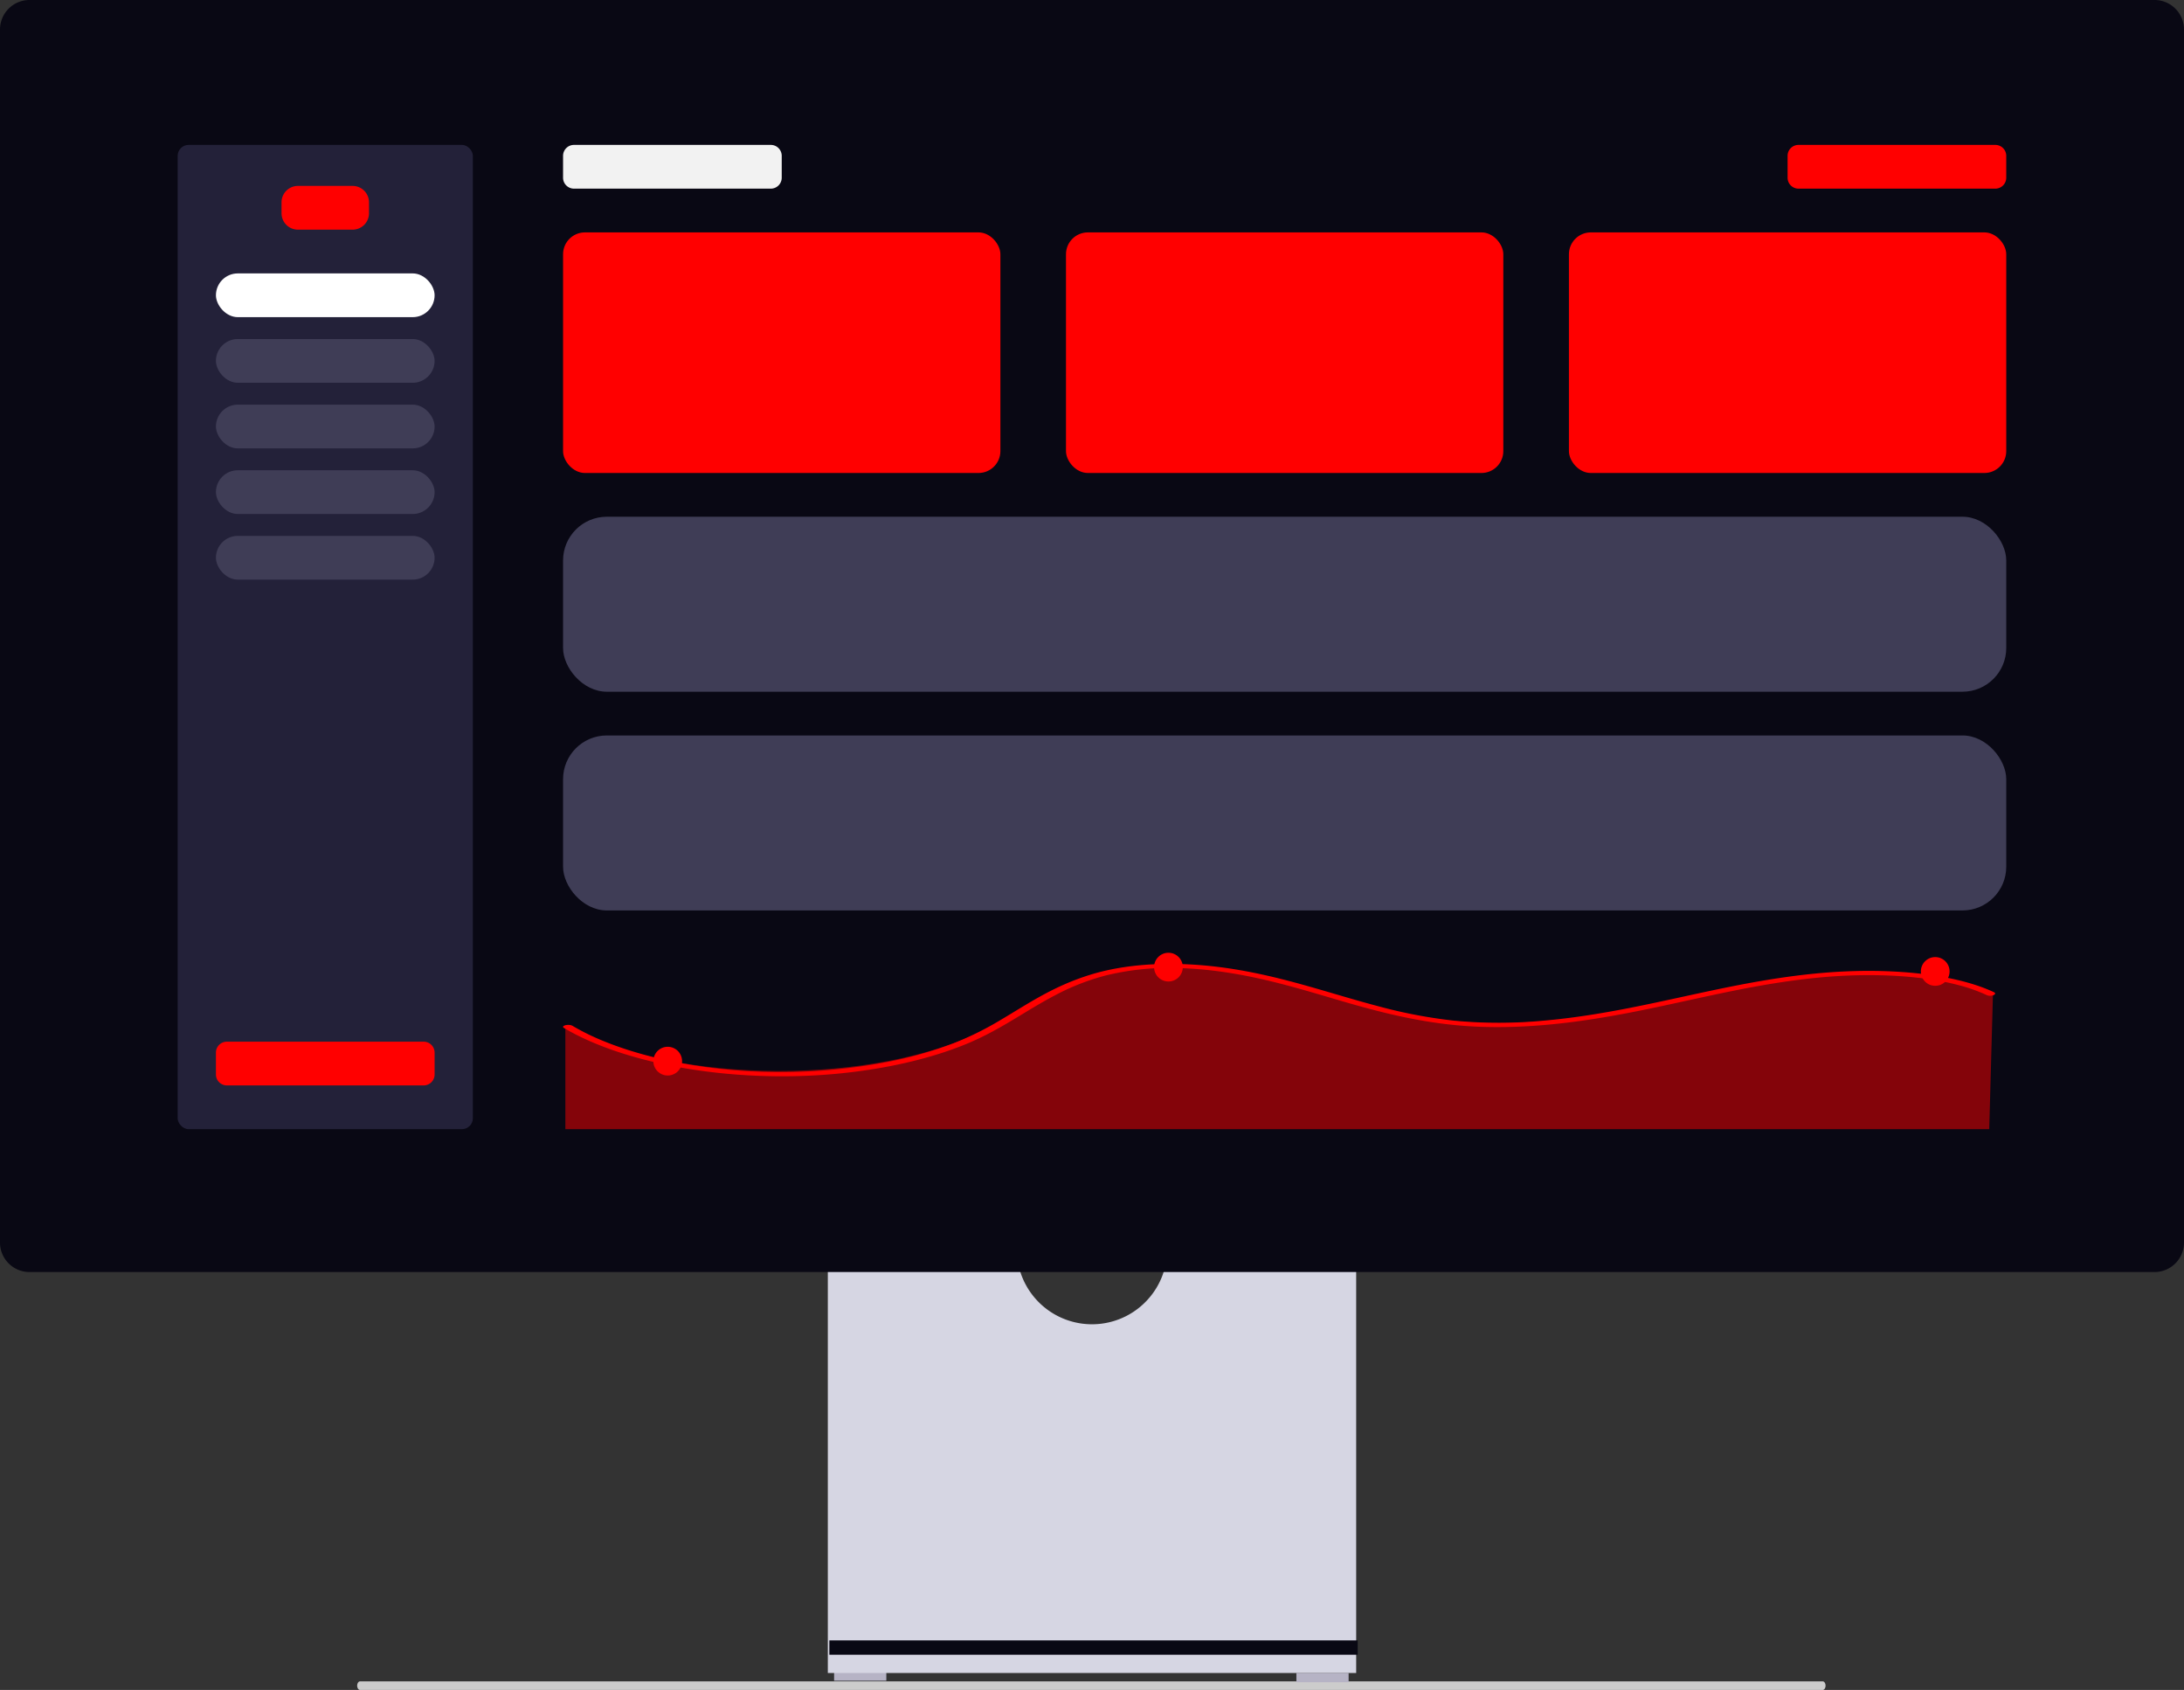
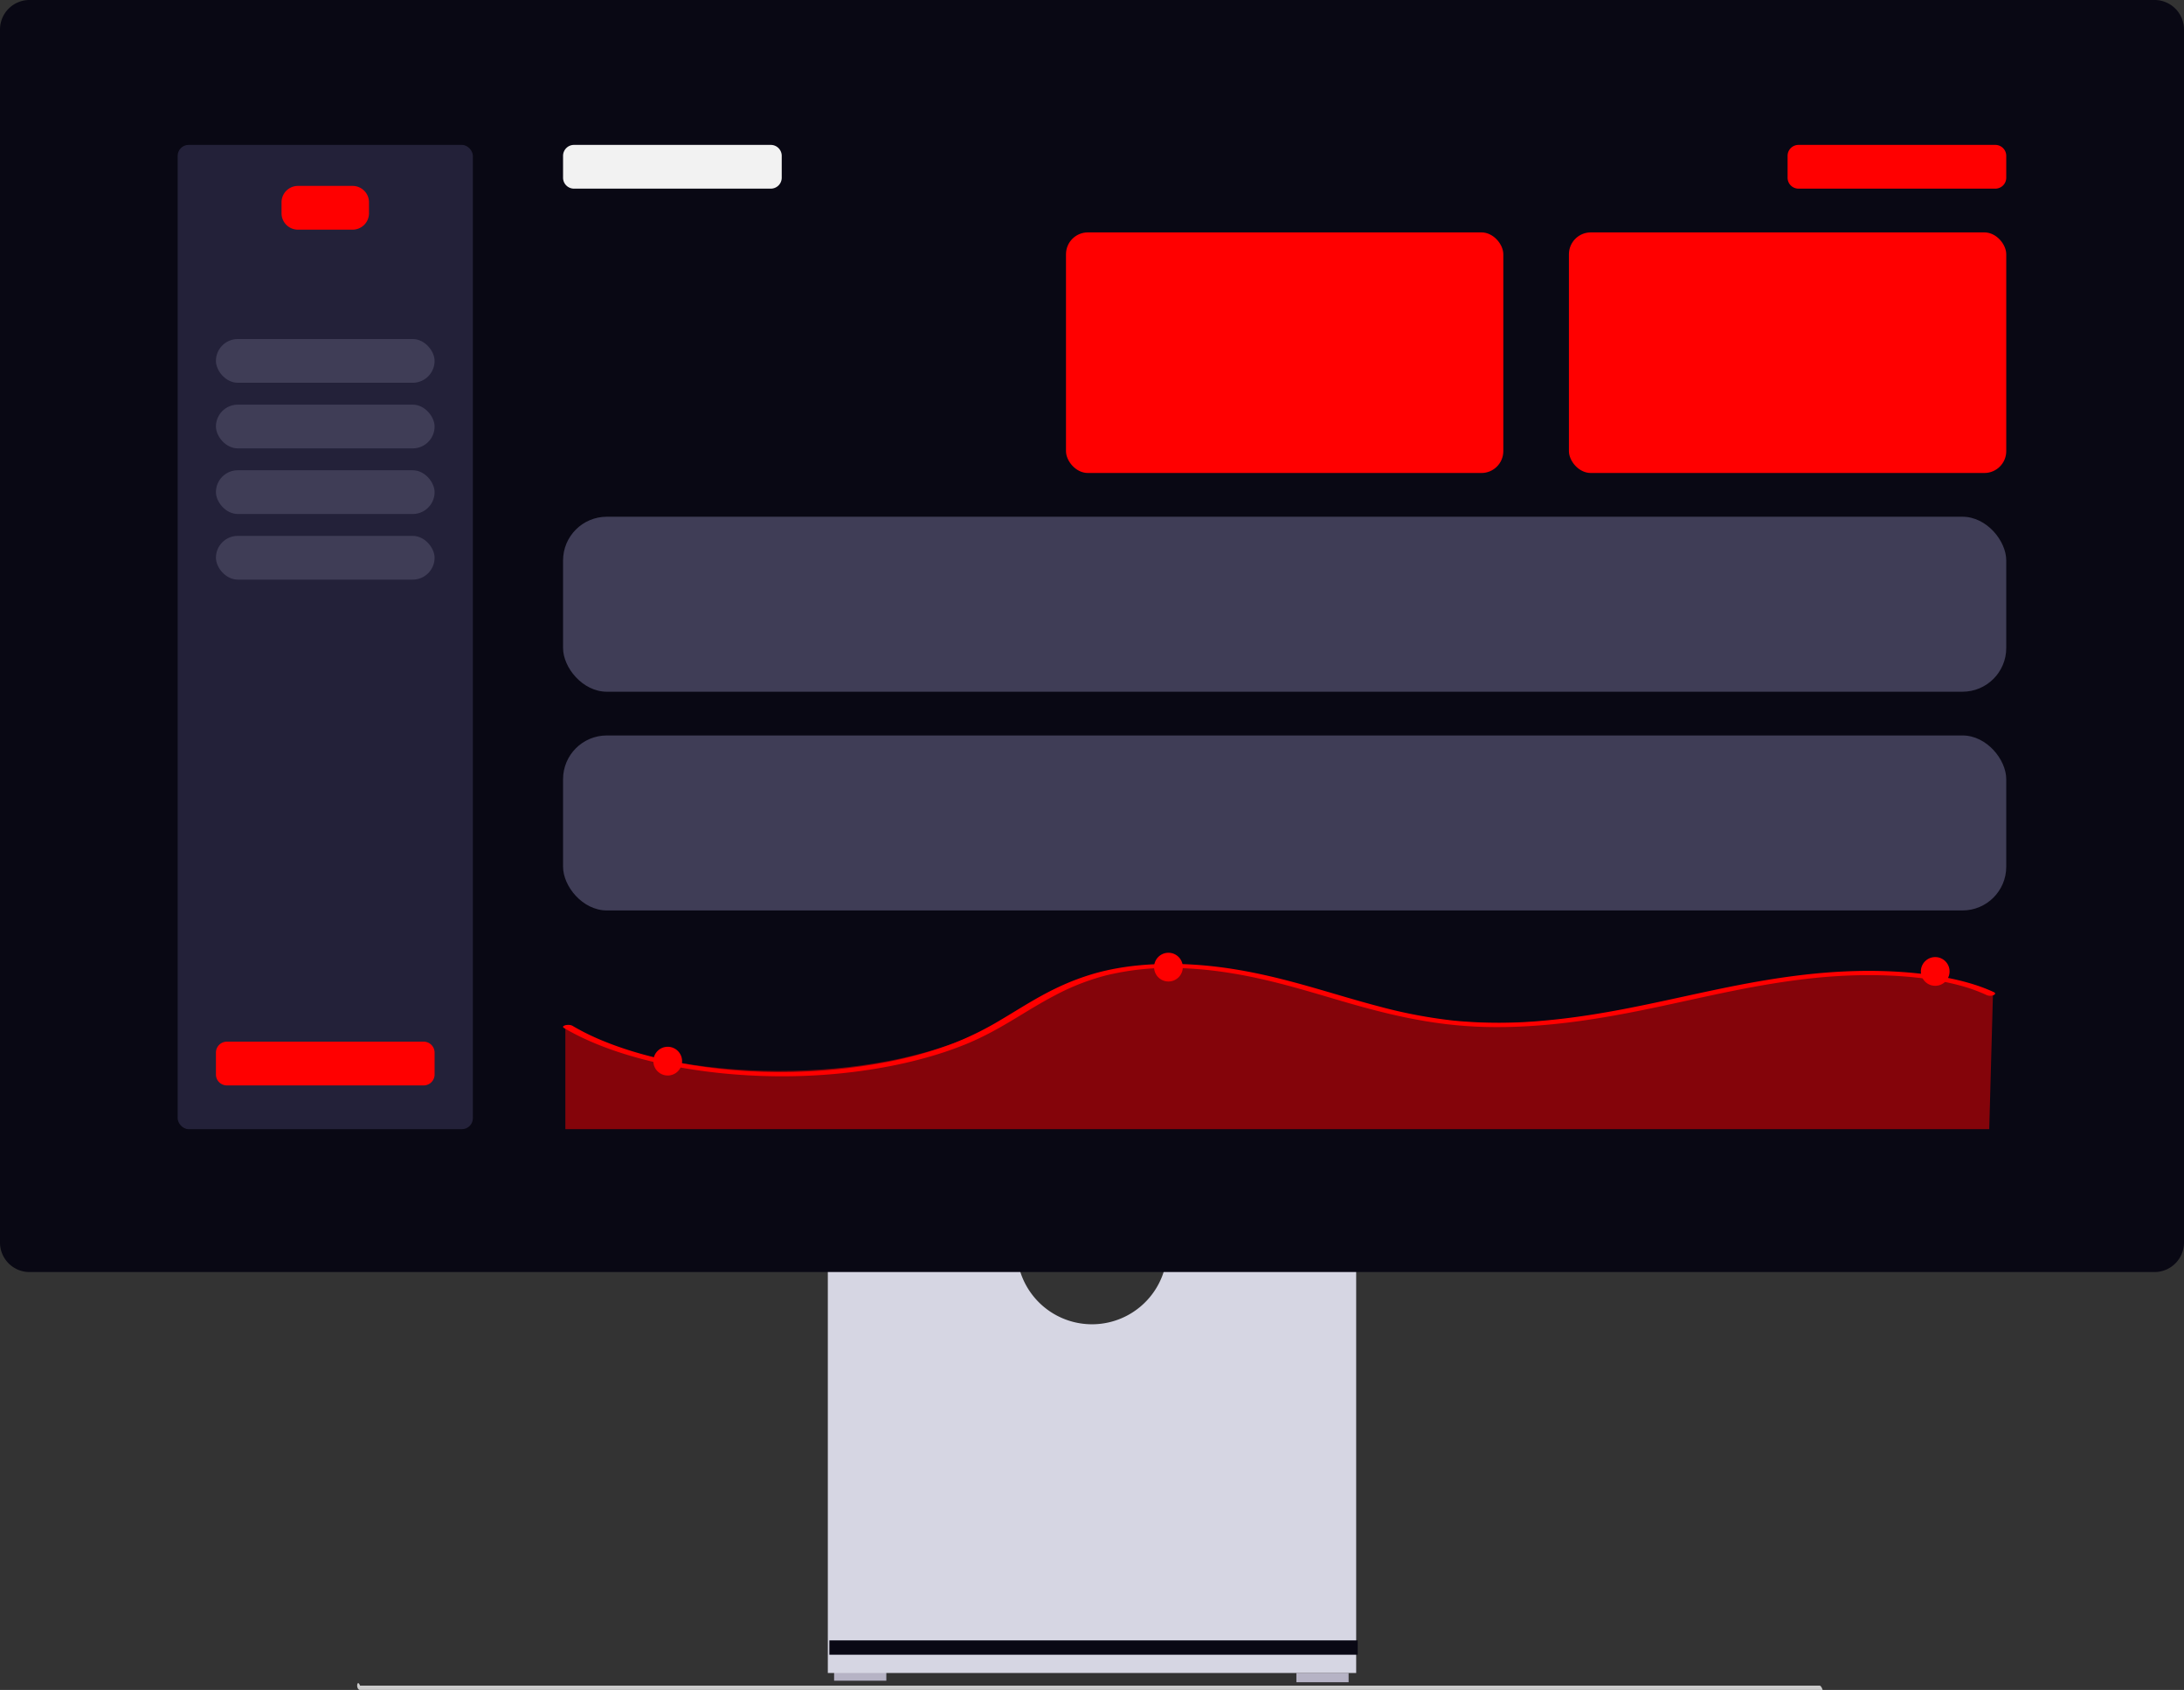
<svg xmlns="http://www.w3.org/2000/svg" width="799.031" height="618.114" viewBox="0 0 799.031 618.114" role="img">
  <rect x="0" y="0" width="799.031" height="618.114" fill="#333333" stroke="none" />
  <g transform="translate(-560.484 -230.943)">
-     <path d="M15.18,488.763c0,.872.478,1.573,1.073,1.573h535.1c.6,0,1.073-.7,1.073-1.573s-.478-1.573-1.073-1.573H16.253C15.658,487.191,15.18,487.891,15.18,488.763Z" transform="translate(675.964 358.721)" fill="#ccc" />
+     <path d="M15.18,488.763c0,.872.478,1.573,1.073,1.573h535.1s-.478-1.573-1.073-1.573H16.253C15.658,487.191,15.18,487.891,15.18,488.763Z" transform="translate(675.964 358.721)" fill="#ccc" />
    <rect width="19.105" height="3.371" transform="translate(865.646 842.299)" fill="#b6b3c5" />
    <rect width="19.105" height="3.371" transform="translate(1034.779 842.859)" fill="#b6b3c5" />
    <path d="M352.955,370.945a27.529,27.529,0,0,1-54.321,0H229.146V521.536h193.3V370.945H352.955Z" transform="translate(634.205 321.322)" fill="#d6d6e3" />
    <rect width="193.296" height="5.242" transform="translate(863.914 830.928)" fill="#090814" />
    <path d="M788.255,487.17H10.776A10.788,10.788,0,0,1,0,476.394V32.688A10.788,10.788,0,0,1,10.776,21.911H788.255a10.789,10.789,0,0,1,10.776,10.776V476.394a10.789,10.789,0,0,1-10.776,10.776Z" transform="translate(560.484 209.031)" fill="#090814" />
    <path d="M0,0H760.822V429.3H0Z" transform="translate(580.032 248.924)" fill="#090814" />
    <path d="M4,0H76a4,4,0,0,1,4,4v8a4,4,0,0,1-4,4H4a4,4,0,0,1-4-4V4A4,4,0,0,1,4,0Z" transform="translate(766.484 283.943)" fill="#f2f2f2" />
-     <rect width="160" height="88" rx="8" transform="translate(766.484 315.943)" fill="#ff0000" />
    <rect width="160" height="88" rx="8" transform="translate(950.484 315.943)" fill="#ff0000" />
    <rect width="528" height="64" rx="16" transform="translate(766.484 499.943)" fill="#3f3d56" />
    <rect width="528" height="64" rx="16" transform="translate(766.484 419.943)" fill="#3f3d56" />
    <rect width="108" height="360" rx="4" transform="translate(625.484 283.943)" fill="#232139" />
    <path d="M6,0H26a6,6,0,0,1,6,6v4a6,6,0,0,1-6,6H6a6,6,0,0,1-6-6V6A6,6,0,0,1,6,0Z" transform="translate(663.484 298.943)" fill="#ff0000" />
    <path d="M4,0H76a4,4,0,0,1,4,4v8a4,4,0,0,1-4,4H4a4,4,0,0,1-4-4V4A4,4,0,0,1,4,0Z" transform="translate(639.484 611.943)" fill="#ff0000" />
-     <rect width="80" height="16" rx="8" transform="translate(639.484 330.943)" fill="#fff" />
    <rect width="80" height="16" rx="8" transform="translate(639.484 354.943)" fill="#3f3d56" />
    <rect width="80" height="16" rx="8" transform="translate(639.484 378.943)" fill="#3f3d56" />
    <rect width="80" height="16" rx="8" transform="translate(639.484 402.943)" fill="#3f3d56" />
    <rect width="80" height="16" rx="8" transform="translate(639.484 426.943)" fill="#3f3d56" />
    <path d="M4,0H76a4,4,0,0,1,4,4v8a4,4,0,0,1-4,4H4a4,4,0,0,1-4-4V4A4,4,0,0,1,4,0Z" transform="translate(1214.484 283.943)" fill="#ff0000" />
    <rect width="160" height="88" rx="8" transform="translate(1134.484 315.943)" fill="#ff0000" />
    <g transform="translate(5410.361 -15621.859)">
      <g transform="translate(-4643.045 16206.045)" opacity="0.499">
        <path d="M998.915,578.965c-15.658-7.176-41.82-8.525-64.3-6.35s-42.668,7.266-63.573,11.393-44.116,7.382-66.763,5.536c-21.869-1.783-39.934-8.016-58.69-13.1s-41.608-9.282-62.816-6.4c-26.251,3.564-38.347,16.02-57.2,24.542-19.731,8.917-47.8,13.651-76.593,12.915s-55.317-6.864-72.378-16.721v38.082H997.539Z" transform="translate(-476.595 -569.097)" fill="#ff0000" />
      </g>
      <path d="M475.357,591.227c22.382,13.268,61.076,20.081,98.087,16.888,18.631-1.61,35.837-5.51,49.611-11.248,12.429-5.219,20.976-11.87,31.993-17.613a85.257,85.257,0,0,1,18.493-7.235,98.229,98.229,0,0,1,27.166-2.695c21.18.675,39.372,6.222,56.444,11.253,16.591,4.889,34.05,9.642,54.511,10.246,21.527.635,42.458-2.828,61.572-6.813,19.562-4.078,38.632-8.932,59.912-11.1,17.337-1.769,37.059-1.434,52.619,2.685a60.555,60.555,0,0,1,10.137,3.616c1.587.741,4.123-.376,2.54-1.115-12.022-5.612-29.715-7.858-46.891-7.755-20.042.12-38.849,3.492-56.647,7.255-19.782,4.182-39.209,8.988-60.949,10.928a174.111,174.111,0,0,1-32.741.043,180.769,180.769,0,0,1-27.778-5.26c-17.472-4.583-33.28-10.383-52.551-13.534-17.711-2.9-37.072-2.943-52.95,1.962-13.669,4.223-22.772,10.605-32.589,16.4a117.361,117.361,0,0,1-17.273,8.613A145.616,145.616,0,0,1,593.4,603.7a207.461,207.461,0,0,1-56.711,2.883c-18.545-1.652-35.587-5.644-49.037-11.486a83.448,83.448,0,0,1-9.191-4.665c-1.361-.807-4.48-.021-3.1.8Z" transform="translate(-5118.89 15637.573)" fill="#ff0000" />
      <circle cx="5.256" cy="5.256" r="5.256" transform="translate(-4427.652 16201.28)" fill="#ff0000" />
      <circle cx="5.256" cy="5.256" r="5.256" transform="translate(-4147.121 16202.857)" fill="#ff0000" />
      <circle cx="5.256" cy="5.256" r="5.256" transform="translate(-4610.844 16235.666)" fill="#ff0000" />
    </g>
  </g>
</svg>